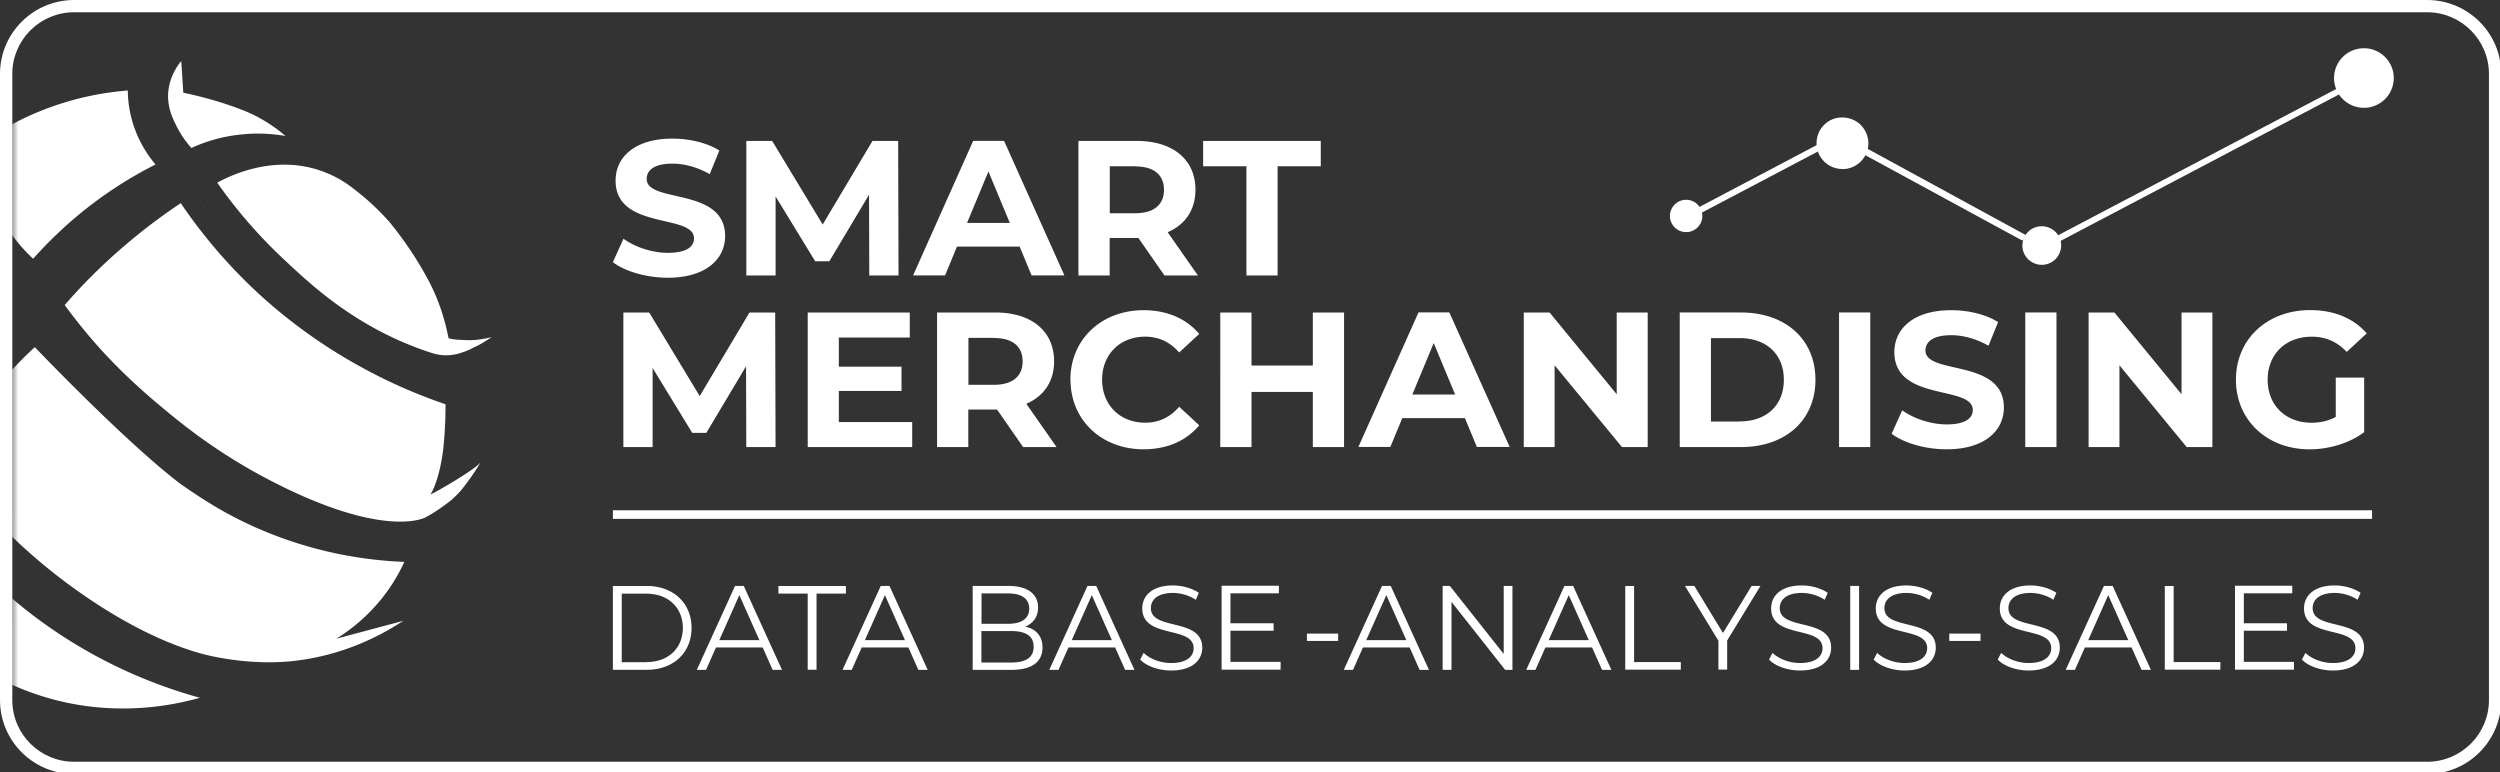
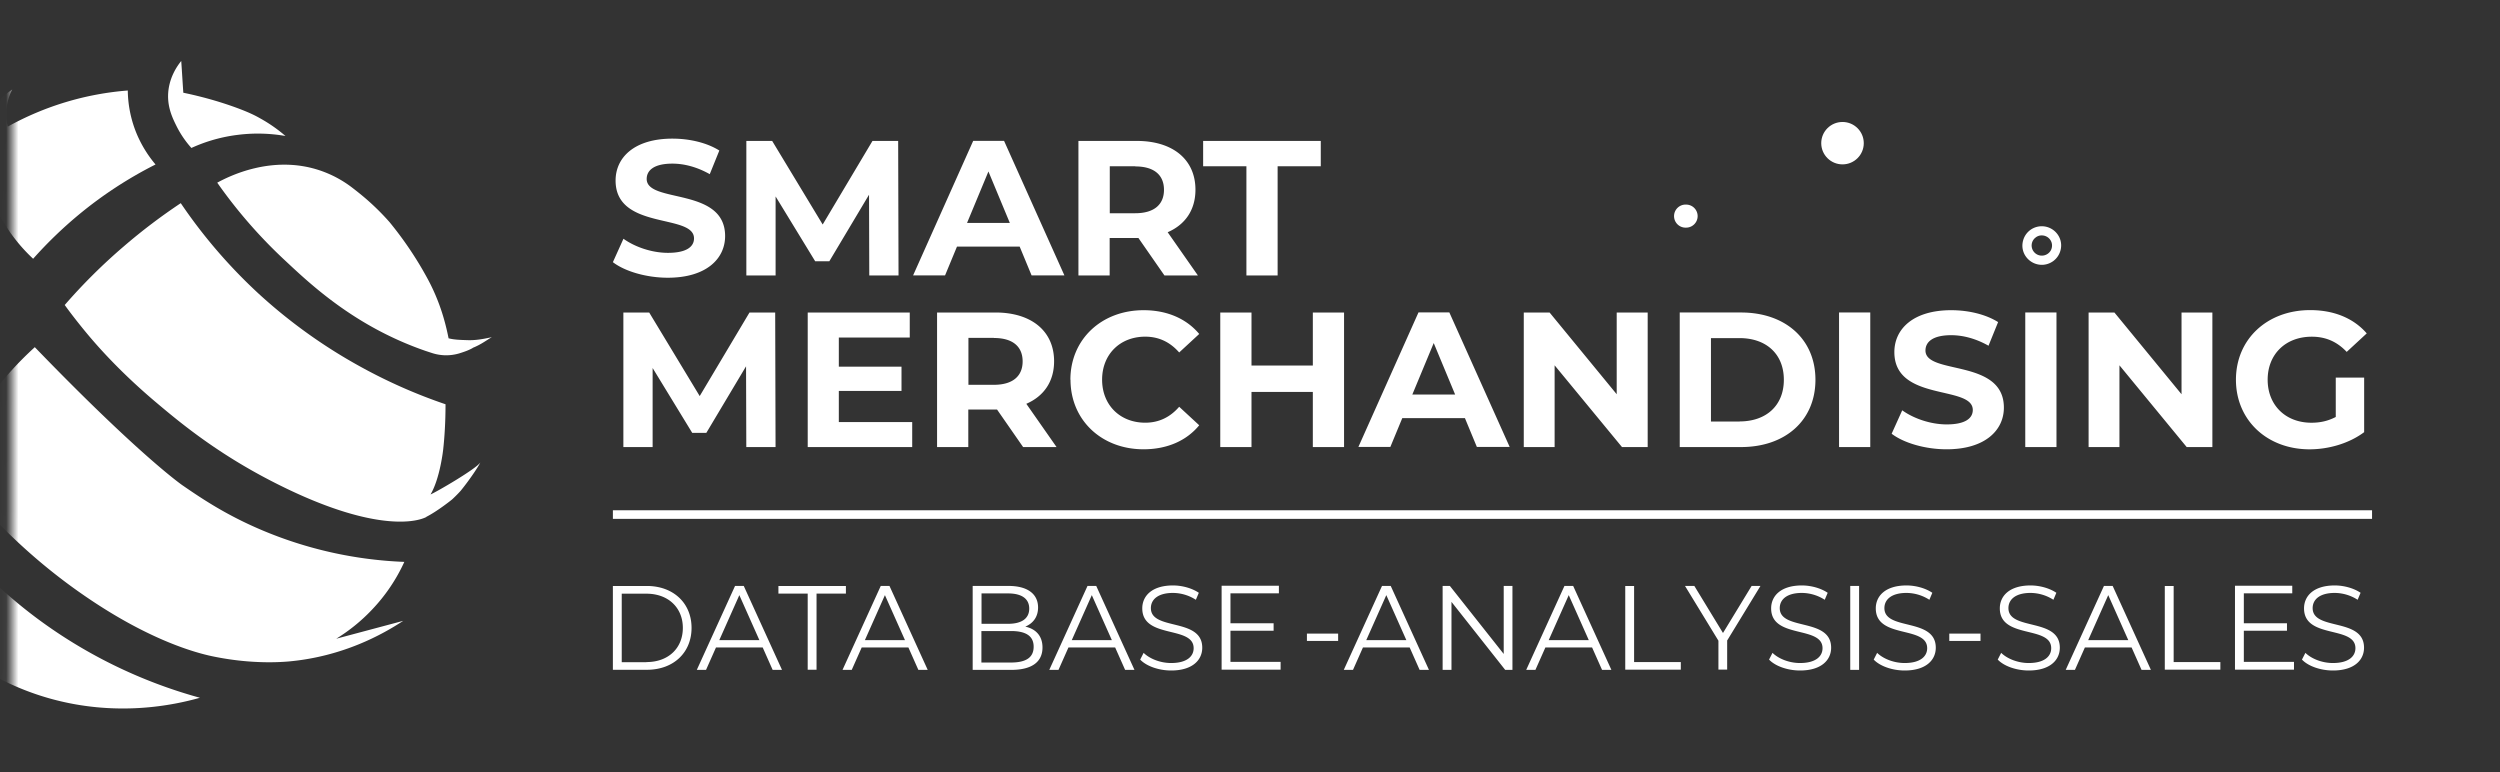
<svg xmlns="http://www.w3.org/2000/svg" width="204" height="63" fill="none">
  <rect width="100%" height="100%" fill="#333333" stroke="none" />
  <g clip-path="url(#a)">
    <path fill="#fff" d="M50.012 47.815h2.768c2.177 0 3.651 1.41 3.651 3.42s-1.464 3.42-3.65 3.42h-2.77v-6.85.01Zm2.738 6.21c1.816 0 2.97-1.16 2.97-2.79 0-1.63-1.175-2.79-2.97-2.79h-2.016v5.59h2.016v-.01Zm9.476-1.192h-3.802l-.812 1.83h-.753l3.12-6.85h.712l3.12 6.85h-.763l-.812-1.83h-.01Zm-.261-.6-1.635-3.67-1.635 3.67h3.27Zm3.952-3.793h-2.398v-.62h5.507v.62H66.63v6.21h-.722v-6.21h.01Zm8.199 4.393h-3.801l-.813 1.83h-.752l3.12-6.85h.712l3.12 6.85h-.763l-.813-1.83h-.01Zm-.27-.6-1.636-3.67-1.634 3.67h3.27Zm11.222.6c0 1.17-.852 1.83-2.557 1.83h-3.14v-6.85h2.939c1.515 0 2.397.64 2.397 1.76 0 .78-.421 1.3-1.043 1.56.873.19 1.404.77 1.404 1.7Zm-4.975-4.42v2.49h2.167c1.093 0 1.725-.42 1.725-1.24 0-.82-.632-1.24-1.725-1.24h-2.167v-.01Zm4.253 4.36c0-.89-.652-1.28-1.855-1.28h-2.408v2.57h2.408c1.203 0 1.855-.39 1.855-1.29Zm6.641.06h-3.801l-.813 1.83h-.752l3.12-6.85h.712l3.12 6.85h-.763l-.813-1.83h-.01Zm-.26-.6-1.635-3.67-1.635 3.67h3.27Zm2.313 1.59.28-.55c.491.48 1.354.83 2.247.83 1.274 0 1.835-.54 1.835-1.21 0-1.87-4.192-.73-4.192-3.25 0-1 .772-1.87 2.507-1.87.763 0 1.565.23 2.107.6l-.241.57a3.486 3.486 0 0 0-1.866-.56c-1.244 0-1.805.55-1.805 1.24 0 1.87 4.192.75 4.192 3.23 0 1-.792 1.86-2.537 1.86-1.023 0-2.026-.36-2.528-.89Zm11.458.204v.62h-4.814v-6.85h4.674v.62h-3.952v2.44h3.521v.61h-3.521v2.54h4.092v.02Zm2.147-2.324h2.547v.6h-2.547v-.6Zm8.374 1.13h-3.802l-.812 1.83h-.753l3.12-6.85h.712l3.119 6.85h-.762l-.812-1.83h-.01Zm-.261-.6-1.635-3.67-1.635 3.67h3.27Zm8.658-4.42v6.85h-.592l-4.383-5.55v5.55h-.722v-6.85h.592l4.393 5.55v-5.55h.712Zm6.489 5.02h-3.801l-.813 1.83h-.752l3.12-6.85h.712l3.119 6.85h-.762l-.813-1.83h-.01Zm-.26-.6-1.635-3.67-1.635 3.67h3.27Zm2.976-4.416h.722v6.21h3.812v.62h-4.534v-6.85.02Zm18.359-.004h.723v6.85h-.723v-6.85Zm-6.625 6.01.281-.55c.492.48 1.354.83 2.247.83 1.274 0 1.836-.54 1.836-1.21 0-1.87-4.193-.73-4.193-3.25 0-1 .772-1.87 2.508-1.87.762 0 1.564.23 2.106.6l-.241.57a3.484 3.484 0 0 0-1.865-.56c-1.244 0-1.806.55-1.806 1.24 0 1.87 4.193.75 4.193 3.23 0 1-.793 1.86-2.538 1.86-1.023 0-2.026-.36-2.528-.89Zm-3.418-1.541v2.36h-.713v-2.36l-2.728-4.47h.762l2.338 3.84 2.337-3.84h.722l-2.728 4.47h.01Zm11.958 1.541.28-.55c.492.48 1.355.83 2.247.83 1.274 0 1.836-.54 1.836-1.21 0-1.87-4.193-.73-4.193-3.25 0-1 .772-1.87 2.508-1.87.762 0 1.564.23 2.106.6l-.241.57a3.482 3.482 0 0 0-1.865-.56c-1.244 0-1.806.55-1.806 1.24 0 1.87 4.193.75 4.193 3.23 0 1-.792 1.86-2.538 1.86-1.023 0-2.026-.36-2.527-.89Zm6.167-2.12h2.548v.6h-2.548v-.6Zm3.954 2.12.28-.55c.492.48 1.355.83 2.247.83 1.274 0 1.836-.54 1.836-1.21 0-1.87-4.193-.73-4.193-3.25 0-1 .772-1.87 2.508-1.87.762 0 1.565.23 2.106.6l-.241.57a3.482 3.482 0 0 0-1.865-.56c-1.244 0-1.806.55-1.806 1.24 0 1.87 4.193.75 4.193 3.23 0 1-.792 1.86-2.538 1.86-1.023 0-2.026-.36-2.527-.89Zm24.824 0 .281-.55c.491.48 1.354.83 2.247.83 1.273 0 1.835-.54 1.835-1.21 0-1.87-4.193-.73-4.193-3.25 0-1 .773-1.87 2.508-1.87.762 0 1.565.23 2.106.6l-.24.57a3.487 3.487 0 0 0-1.866-.56c-1.244 0-1.806.55-1.806 1.24 0 1.87 4.193.75 4.193 3.23 0 1-.792 1.86-2.537 1.86-1.024 0-2.027-.36-2.528-.89Zm-13.911-.99h-3.802l-.812 1.83h-.753l3.12-6.85h.712l3.12 6.85h-.763l-.812-1.83h-.01Zm-.261-.6-1.635-3.67-1.635 3.67h3.27Zm2.98-4.416h.723v6.21h3.811v.62h-4.534v-6.85.02Zm10.542 6.21v.62h-4.815v-6.85h4.674v.62h-3.952v2.44h3.521v.61h-3.521v2.54h4.093v.02ZM50.012 21.392l.862-1.91c.933.67 2.317 1.15 3.631 1.15 1.515 0 2.127-.5 2.127-1.18 0-2.05-6.4-.64-6.4-4.72 0-1.87 1.515-3.42 4.645-3.42 1.384 0 2.798.33 3.821.97l-.782 1.93c-1.023-.58-2.077-.86-3.05-.86-1.514 0-2.096.56-2.096 1.25 0 2.02 6.4.63 6.4 4.66 0 1.84-1.525 3.4-4.675 3.4-1.745 0-3.51-.52-4.483-1.27Zm20.921 1.088-.02-6.59-3.24 5.43h-1.154l-3.23-5.29v6.45h-2.387V11.5h2.107l4.122 6.82 4.063-6.82h2.096l.03 10.98h-2.387Zm12.271-2.358H78.09l-.973 2.35h-2.608l4.905-10.98h2.517l4.925 10.98h-2.678l-.973-2.35Zm-.802-1.93-1.746-4.2-1.745 4.2h3.49Zm12.619 4.288-2.126-3.06h-2.347v3.06H88V11.5h4.764c2.94 0 4.785 1.52 4.785 3.98 0 1.65-.833 2.85-2.267 3.47l2.468 3.53h-2.74.01Zm-2.387-8.91h-2.076v3.83h2.076c1.555 0 2.347-.72 2.347-1.91s-.782-1.91-2.347-1.91v-.01Zm9.062 0h-3.52V11.5h9.599v2.07h-3.521v8.91h-2.547v-8.91h-.011ZM60.898 36.48l-.02-6.59-3.24 5.43h-1.154l-3.23-5.29v6.45h-2.387V25.5h2.107l4.122 6.82 4.063-6.82h2.096l.03 10.98h-2.387Zm13.538-2.04v2.04H65.91V25.5h8.326v2.04h-5.788v2.38h5.115v1.98h-5.115v2.54h5.998-.01Zm9.05 2.04-2.126-3.06h-2.347v3.06h-2.548V25.5h4.764c2.94 0 4.785 1.52 4.785 3.98 0 1.65-.833 2.85-2.267 3.47l2.468 3.53h-2.739.01ZM81.1 27.57h-2.076v3.83H81.1c1.555 0 2.347-.72 2.347-1.91s-.782-1.91-2.347-1.91v-.01Zm6.244 3.422c0-3.31 2.547-5.68 5.978-5.68 1.906 0 3.49.69 4.534 1.94l-1.635 1.51c-.743-.85-1.665-1.29-2.769-1.29-2.056 0-3.52 1.44-3.52 3.51s1.464 3.51 3.52 3.51c1.104 0 2.026-.44 2.769-1.3l1.635 1.51c-1.043 1.27-2.628 1.96-4.544 1.96-3.41 0-5.958-2.37-5.958-5.68l-.01.01Zm22.331-5.492v10.98h-2.548v-4.5h-5.005v4.5h-2.548V25.5h2.548v4.33h5.005V25.5h2.548Zm9.865 8.622h-5.115l-.973 2.35h-2.608l4.905-10.98h2.517l4.925 10.98h-2.678l-.973-2.35Zm-.802-1.93-1.746-4.2-1.745 4.2h3.491Zm15.713-6.692v10.98h-2.097l-5.497-6.67v6.67h-2.517V25.5h2.106l5.477 6.67V25.5h2.528Zm2.615 0h5.006c3.601 0 6.068 2.17 6.068 5.49 0 3.32-2.467 5.49-6.068 5.49h-5.006V25.5Zm4.875 8.89c2.187 0 3.621-1.3 3.621-3.4 0-2.1-1.434-3.4-3.621-3.4h-2.327v6.81h2.327v-.01Zm8.125-8.89h2.548v10.98h-2.548V25.5Zm4.293 9.892.863-1.91c.933.67 2.317 1.15 3.631 1.15 1.515 0 2.127-.5 2.127-1.18 0-2.05-6.4-.64-6.4-4.72 0-1.87 1.515-3.42 4.644-3.42 1.384 0 2.799.33 3.822.97l-.783 1.93c-1.023-.58-2.076-.86-3.049-.86-1.514 0-2.096.56-2.096 1.25 0 2.02 6.399.63 6.399 4.66 0 1.84-1.524 3.4-4.674 3.4-1.745 0-3.511-.52-4.484-1.27Zm10.903-9.892h2.547v10.98h-2.547V25.5Zm15.268 0v10.98h-2.096l-5.487-6.67v6.67h-2.517V25.5h2.106l5.477 6.67V25.5h2.517Zm10.058 5.315h2.327v4.45c-1.214.91-2.879 1.4-4.454 1.4-3.46 0-6.008-2.37-6.008-5.68 0-3.31 2.548-5.68 6.059-5.68 1.935 0 3.54.66 4.614 1.9l-1.635 1.51c-.803-.85-1.736-1.24-2.849-1.24-2.137 0-3.601 1.43-3.601 3.51s1.464 3.51 3.571 3.51c.692 0 1.334-.13 1.986-.47v-3.22l-.01.01Zm2.971 10.825H50.012v.7h143.547v-.7Z" />
-     <path fill="#fff" d="M198.053 63.16H6.048C2.708 63.16 0 60.45 0 57.13V6.03C0 2.7 2.718 0 6.048 0h192.005c3.34 0 6.048 2.71 6.048 6.03v51.1c0 3.33-2.718 6.03-6.048 6.03ZM6.048 1C3.26 1 1.003 3.26 1.003 6.03v51.1c0 2.78 2.267 5.03 5.045 5.03h192.005c2.788 0 5.045-2.26 5.045-5.03V6.03c0-2.78-2.267-5.03-5.045-5.03H6.048Z" />
    <path fill="#fff" d="M150.349 13.413c.958 0 1.735-.774 1.735-1.73 0-.955-.777-1.73-1.735-1.73-.959 0-1.736.775-1.736 1.73 0 .956.777 1.73 1.736 1.73Z" />
-     <path fill="#fff" d="M150.348 13.79h-.08a2.132 2.132 0 0 1-1.474-.67 2.097 2.097 0 0 1-.562-1.51c.04-1.16 1.013-2.09 2.187-2.02a2.101 2.101 0 0 1 2.036 2.18 2.116 2.116 0 0 1-2.107 2.03v-.01Zm0-3.46c-.732 0-1.334.57-1.354 1.3 0 .36.121.71.361.97.241.26.582.42.943.43.732 0 1.384-.56 1.414-1.3 0-.36-.12-.71-.361-.97-.25-.27-.581-.42-.943-.43h-.06Zm16.266 10.898a1.201 1.201 0 1 0 0-2.4c-.665 0-1.204.537-1.204 1.2 0 .663.539 1.2 1.204 1.2Z" />
    <path fill="#fff" d="M166.614 21.61c-.492 0-.973-.23-1.284-.65a1.53 1.53 0 0 1-.281-1.17c.07-.42.291-.78.632-1.03a1.589 1.589 0 0 1 2.207.35c.251.34.351.76.281 1.17-.071.42-.291.78-.632 1.03-.281.2-.602.3-.923.3Zm-.01-2.4a.776.776 0 0 0-.482.16.818.818 0 0 0-.18 1.15c.271.37.792.45 1.163.18a.794.794 0 0 0 .331-.54.813.813 0 0 0-.15-.61.84.84 0 0 0-.672-.34h-.01Zm-29.017-.635a.94.94 0 1 0 0-1.88.941.941 0 1 0 0 1.88Z" />
-     <path fill="#fff" d="M137.588 18.943a1.33 1.33 0 0 1-1.314-1.17c-.04-.35.06-.69.281-.97.221-.28.532-.45.883-.49a1.32 1.32 0 0 1 1.464 1.16c.081.72-.441 1.38-1.163 1.46h-.151v.01Zm0-1.88h-.06a.563.563 0 0 0-.501.63c.04.31.311.53.631.5a.572.572 0 0 0 .502-.63.564.564 0 0 0-.562-.5h-.01Zm27.495 2.567-.23-.09-13.13-7.14.24-.44.241.08 13.12 7.15-.241.44Zm25.652-12.422-22.95 12.073.234.443 22.95-12.074-.234-.442Z" />
-     <path fill="#fff" d="M192.894 8.797a2.434 2.434 0 0 0 2.438-2.43 2.434 2.434 0 0 0-2.438-2.43 2.433 2.433 0 0 0-2.437 2.43 2.433 2.433 0 0 0 2.437 2.43Zm-54.825 8.973-.241-.44.231-.12 11.565-6.1.261.43-.231.13-11.585 6.1Z" />
    <mask id="b" width="42" height="59" x="0" y="1" maskUnits="userSpaceOnUse" style="mask-type:luminance">
      <path fill="#fff" d="m.992 2.717 40.031-.92.662 57.32c-13.58-.06-27.162-.12-40.744-.17.02-18.74.03-37.49.05-56.23Z" />
    </mask>
    <g fill="#fff" mask="url(#b)">
      <path d="M34.781 42.178c.933-.47 2.106-1.42 2.106-1.42.442-.41.713-.72.713-.72.802-.99 1.474-2.03 1.594-2.3-.36.54-3.59 2.41-4.062 2.61.19-.51-.15.19-.13.2 0 0 .07-.11.13-.2.782-1.32 1.033-3.68 1.033-3.68.11-1 .19-2.24.19-3.68a42.935 42.935 0 0 1-7.02-3.11 42.78 42.78 0 0 1-8.226-5.91 42.46 42.46 0 0 1-6.359-7.39 47.34 47.34 0 0 0-4.654 3.53 46.153 46.153 0 0 0-4.815 4.78c.462.64 1.114 1.49 1.926 2.46.833.99 2.658 3.07 5.557 5.51 1.826 1.54 4.775 4 9.218 6.31 7.834 4.08 11.666 3.59 12.81 3.02l-.011-.01ZM2.831 28.32c8.596 8.9 12.057 11.28 12.057 11.28 1.484 1.02 3.48 2.38 6.39 3.62a33.104 33.104 0 0 0 11.715 2.63 14.138 14.138 0 0 1-2.648 3.91 14.339 14.339 0 0 1-2.909 2.36l5.467-1.46c-1.685 1.11-4.905 2.9-9.288 3.31-.582.05-2.94.25-6.049-.37-.983-.19-4.965-1.05-10.703-5.01C3.985 46.61-.117 43.3-4.09 38.13a27.729 27.729 0 0 1 6.941-9.81h-.02Zm-8.504 13.227a39.788 39.788 0 0 0 8.787 8.98 40.06 40.06 0 0 0 13.2 6.41c-2.156.61-6.86 1.61-12.387.02-3.2-.92-5.587-2.41-7.122-3.55.481 1.76.511 1.84.542 1.93 0 0 .17.48 1.223 2.49a12.758 12.758 0 0 1-3.952-4.17 12.624 12.624 0 0 1-1.675-7.17c.15-2.24.873-3.96 1.374-4.94h.01ZM38.57 28.386c.712-.28 1.204-.68 1.565-.87-.472.09-1.184.27-2.006.24-.592-.02-1.054-.03-1.525-.15-.2-1-.511-2.25-1.123-3.65-.361-.83-.703-1.42-1.004-1.95-.581-1-1.444-2.36-2.698-3.89a20.143 20.143 0 0 0-1.795-1.79c-.411-.36-.823-.69-1.214-.99a9.124 9.124 0 0 0-2.728-1.45c-3.902-1.28-7.433.54-8.315 1.02a40.171 40.171 0 0 0 5.556 6.37c2.097 1.96 5.718 5.39 11.475 7.37.1.03.361.12.462.15.742.25 1.535.26 2.287.03.38-.12.762-.25 1.083-.44h-.02Z" />
-       <path d="M17.084 16.383c-.24.2-.37.4-.611.59l.611-.59Z" opacity=".5" />
      <path d="M15.611 12.067a8.074 8.074 0 0 1-1.163-1.69c-.331-.66-.753-1.5-.732-2.6.03-1.37.722-2.37 1.073-2.8.06.86.11 1.73.17 2.59 1.926.4 3.4.88 4.404 1.25.802.3 1.344.54 1.865.84a12.1 12.1 0 0 1 2.067 1.44 13.09 13.09 0 0 0-3.912-.09c-1.615.2-2.899.67-3.772 1.07v-.01Zm-2.926 1.348a9.74 9.74 0 0 1-1.515-2.46 9.481 9.481 0 0 1-.742-3.57 24.042 24.042 0 0 0-9.8 2.95 4.1 4.1 0 0 1-.12-1.07c0-.89.29-1.57.491-1.96-.562.37-1.364 1.01-1.926 2.03-1.324 2.4-.35 5.1.22 6.68.873 2.41 2.318 4.08 3.411 5.1a34.454 34.454 0 0 1 3.752-3.62 33.375 33.375 0 0 1 6.229-4.07v-.01Z" />
    </g>
  </g>
  <defs>
    <clipPath id="a">
      <path fill="#fff" d="M0 0h204v63H0z" />
    </clipPath>
  </defs>
</svg>